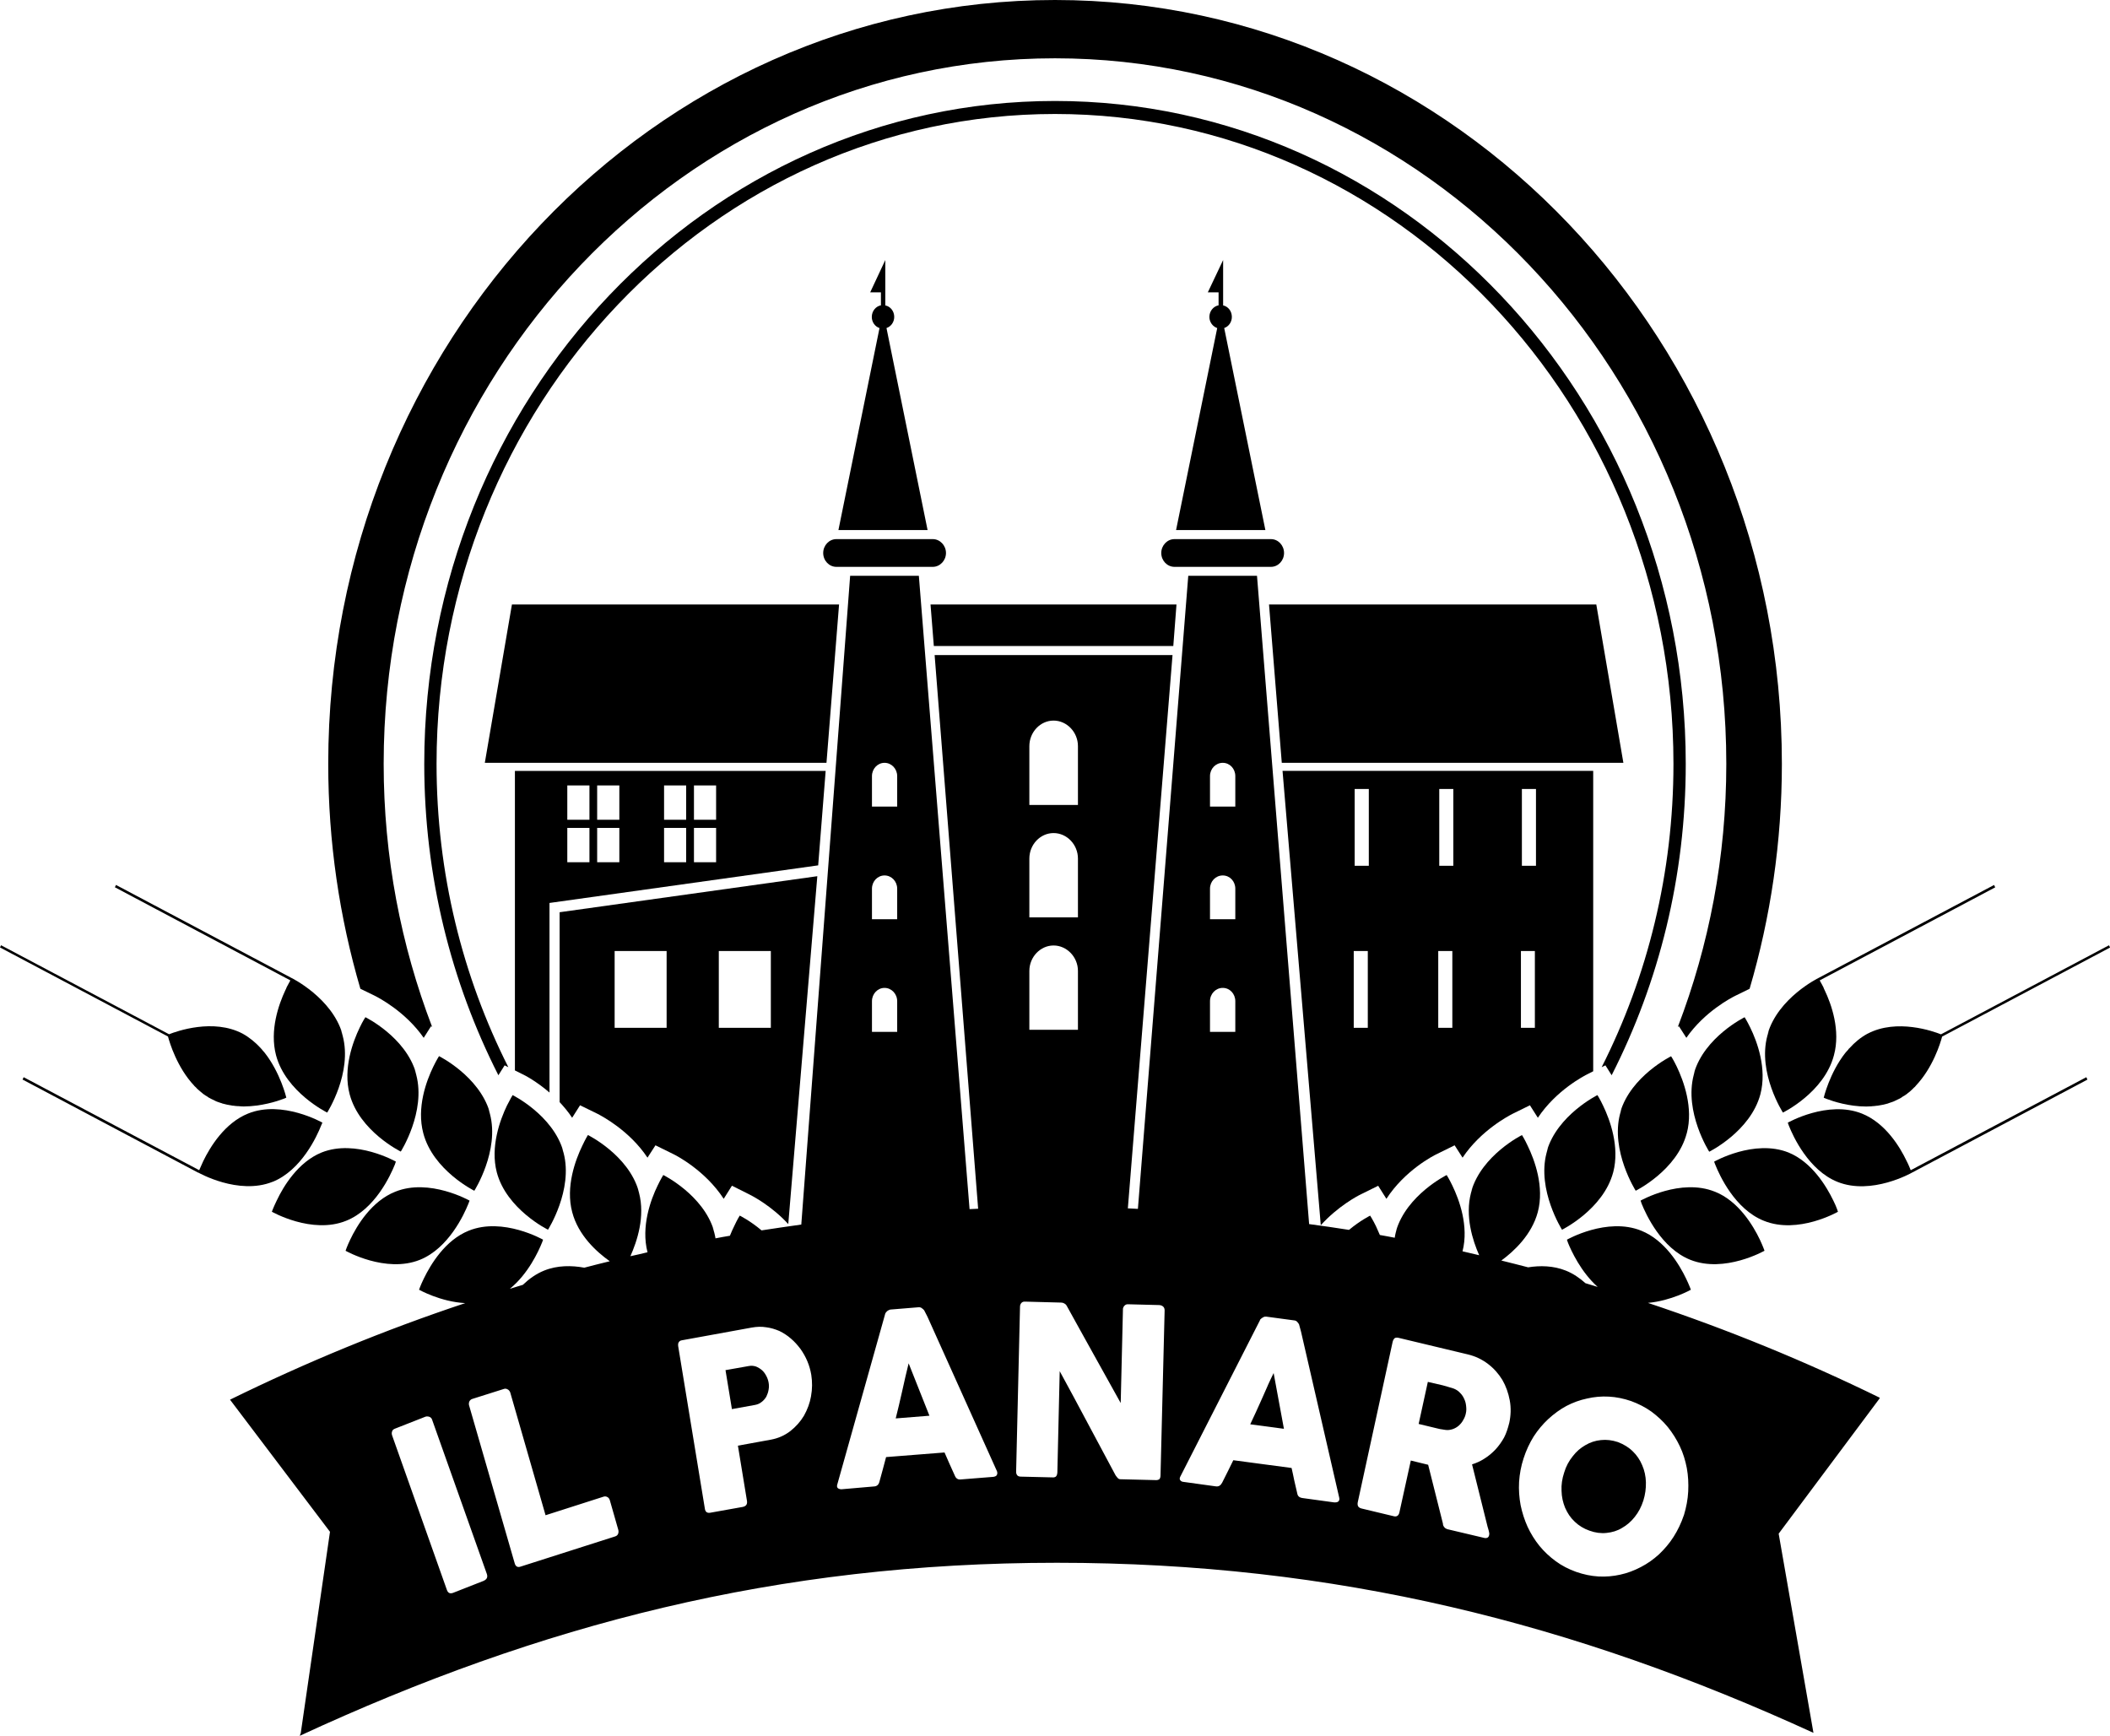
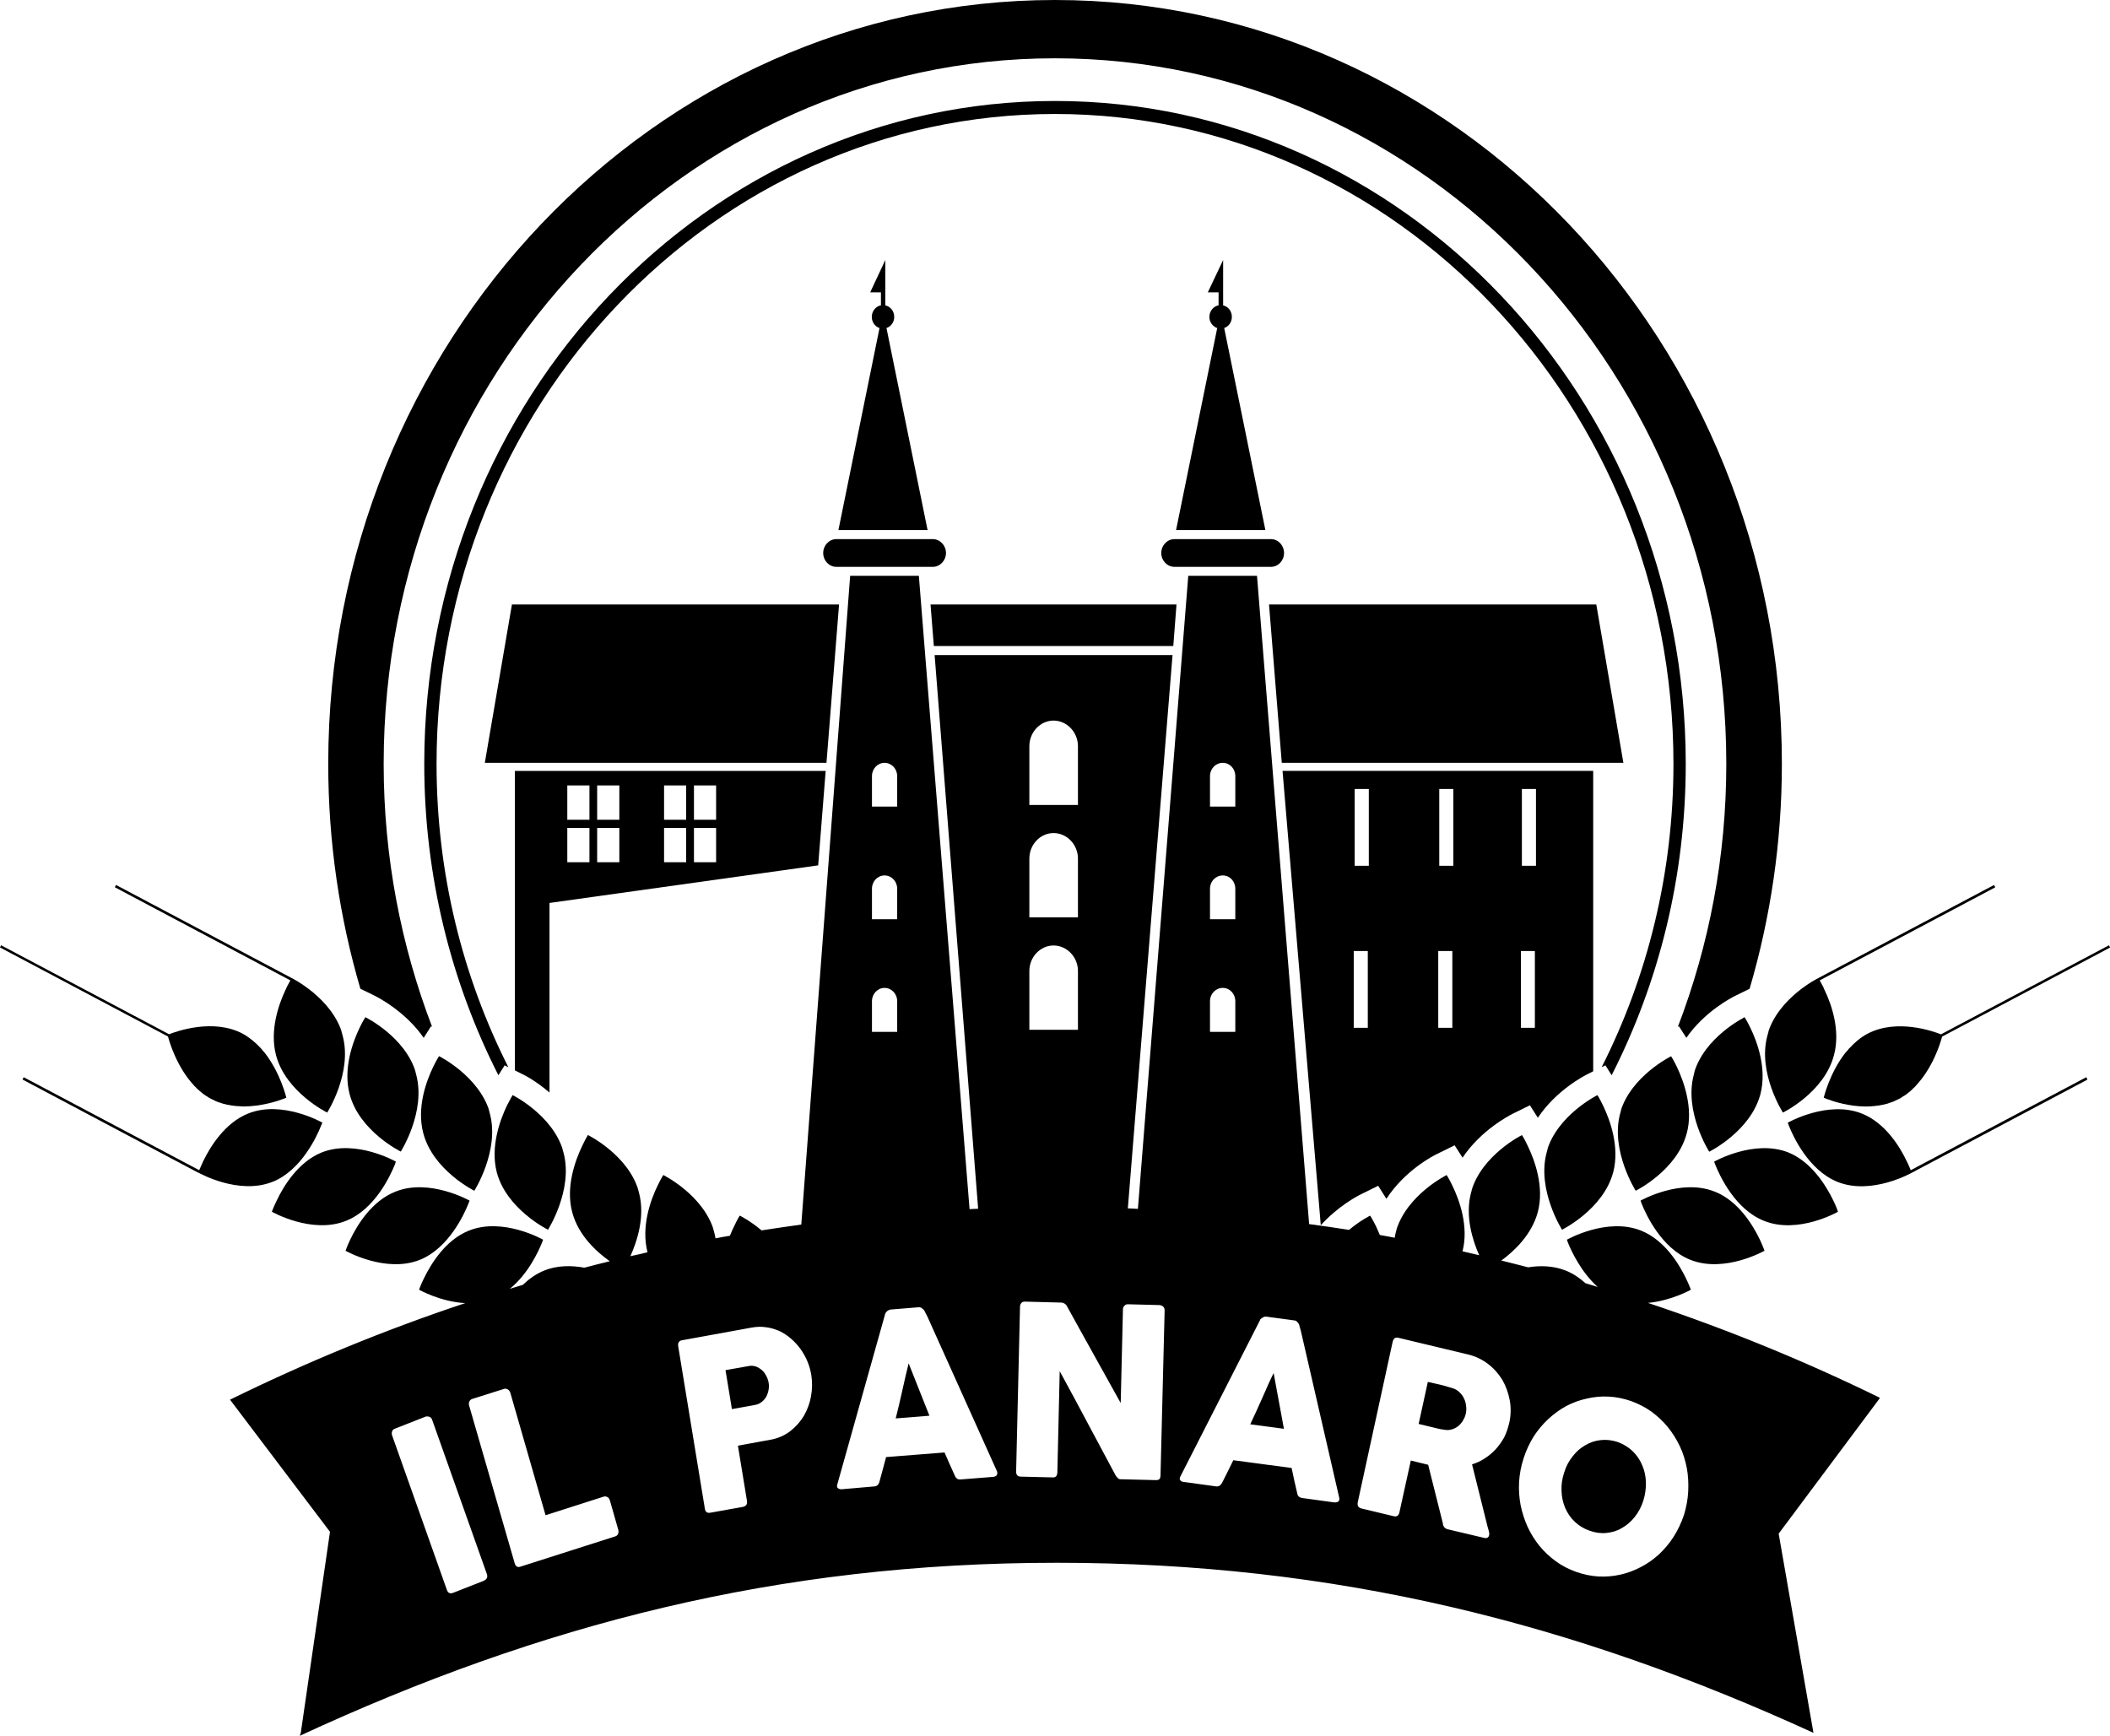
<svg xmlns="http://www.w3.org/2000/svg" id="Livello_2" data-name="Livello 2" viewBox="0 0 727.81 598.78">
  <g id="Livello_1-2" data-name="Livello 1">
    <g>
      <path d="M632.59,364c2.31-8.5-.83-17.5-3.23-22.49h0c-.09-.15-.13-.28-.2-.42-.04-.11-.09-.23-.15-.37v-.06c-.39-.79-.78-1.45-1.06-1.97-.1-.18-.2-.37-.28-.5l60.57-32.11-.08-.09-.3-.64-.04-.07-60.62,32.11s-13.88,6.82-17.49,19.26c.15-.44.33-.9.54-1.35-.24.64-.43,1.3-.63,1.99-3.44,12.8,5.37,26.5,5.37,26.5,0,0,14.24-6.92,17.6-19.79Z" />
      <path d="M607.22,377.46c2.31-8.81-1.1-18.09-3.49-22.97-1.09-2.26-1.95-3.59-1.95-3.59,0,0-13.83,6.79-17.46,19.23.16-.45.32-.9.51-1.36-.27.65-.44,1.33-.59,1.98-3.41,12.84,5.33,26.54,5.33,26.54,0,0,14.24-7.02,17.65-19.83Z" />
      <path d="M581.83,390.92c2.34-8.76-1.1-18.05-3.46-22.99-1.1-2.28-1.95-3.57-1.95-3.57,0,0-13.85,6.82-17.52,19.23.21-.49.35-.9.58-1.37-.23.6-.49,1.3-.66,1.98-3.36,12.77,5.39,26.55,5.39,26.55,0,0,14.25-7.02,17.61-19.84Z" />
      <path d="M556.45,404.4c2.3-8.79-1.12-18.1-3.49-23-1.06-2.24-1.95-3.64-1.95-3.64,0,0-13.83,6.87-17.46,19.28.13-.44.35-.91.53-1.37-.24.66-.44,1.3-.62,2.03-3.37,12.77,5.33,26.5,5.33,26.5,0,0,14.24-7.01,17.65-19.8Z" />
      <path d="M633.97,418s-.44-1.55-1.58-3.83c-2.34-4.86-7.39-13.31-15.49-16.61-11.81-4.7-25.63,3.15-25.63,3.15,0,0,.1.4.42,1.14h0c1.42,3.52,6.7,15.28,16.73,19.27,11.81,4.78,25.56-3.12,25.56-3.12Z" />
      <path d="M591.51,411.08c-11.8-4.76-25.62,3.08-25.62,3.08,0,0,.13.42.39,1.12h0c1.43,3.54,6.76,15.3,16.75,19.29,11.79,4.73,25.61-3.12,25.61-3.12,0,0-.53-1.54-1.6-3.82-2.34-4.91-7.4-13.34-15.53-16.56Z" />
      <path d="M719.69,371.66l-.08-.06-60.54,32.07c-.28-.66-.68-1.77-1.38-3.11-2.34-4.93-7.35-13.18-15.44-16.42-11.77-4.71-25.58,3.13-25.58,3.13,0,0,.13.42.39,1.11v-.03c1.39,3.54,6.75,15.33,16.74,19.34,11.76,4.74,25.61-3.13,25.61-3.13h0l60.62-32.15-.05-.09-.29-.64Z" />
      <path d="M644.18,356.57c-2.4,1.31-4.45,3.02-6.17,4.94-.13.09-.24.24-.34.32-.09.2-.2.32-.37.49-.23.21-.39.43-.56.61-.06.12-.14.2-.23.27-5.43,6.93-7.45,15.46-7.45,15.46,0,0,.39.17,1.07.44h0c2.16.81,7.53,2.6,13.58,2.6h0c.61,0,1.23-.04,1.84-.07.09-.04.15-.04.23-.04.52-.05,1.07-.05,1.59-.16.08,0,.14-.01.27-.01,1.15-.16,2.29-.42,3.49-.74.11-.07.27-.13.38-.15.47-.13.9-.32,1.33-.45.16-.08.33-.13.42-.16.61-.27,1.15-.54,1.68-.81h.03c.32-.13.67-.37.95-.54.14-.13.32-.17.43-.32.18-.07.37-.17.52-.28.19-.1.33-.2.47-.32.16-.11.29-.22.44-.31.16-.16.33-.28.48-.42.14-.03.27-.17.39-.28.11-.13.3-.28.51-.44.08-.09.16-.2.27-.26.16-.11.33-.32.51-.51.11-.06.15-.13.21-.21.23-.14.4-.34.56-.53.09-.04.09-.09.09-.13,5.93-6.22,8.55-14.82,9.1-16.98l57.94-30.72-.03-.06-.32-.66-.05-.05-57.93,30.71c-2.59-1.04-15.22-5.54-25.32-.22Z" />
      <path d="M99.88,338.69h0c-.3.52-.65,1.18-1.06,1.97v.06c-.08.14-.13.25-.15.37-.09.14-.16.28-.21.42h0c-2.35,5-5.5,13.92-3.25,22.49,3.37,12.77,17.65,19.79,17.65,19.79,0,0,8.76-13.7,5.34-26.5-.16-.69-.37-1.35-.65-1.99.23.45.42.9.56,1.35-3.64-12.44-17.49-19.26-17.49-19.26l-60.61-32.12-.04.08-.3.64-.06.07,60.55,32.13c-.08.13-.16.32-.28.5Z" />
      <path d="M138.24,397.25s8.73-13.72,5.33-26.51c-.14-.65-.37-1.33-.61-1.98.18.46.39.91.52,1.36-3.61-12.44-17.44-19.23-17.44-19.23,0,0-.89,1.3-1.97,3.59-2.36,4.89-5.8,14.16-3.47,22.97,3.37,12.8,17.66,19.8,17.66,19.8Z" />
      <path d="M163.61,410.76s8.76-13.78,5.38-26.55c-.19-.68-.38-1.38-.61-1.98.16.42.33.88.53,1.37-3.68-12.42-17.48-19.28-17.48-19.28,0,0-.85,1.33-1.96,3.61-2.4,4.93-5.82,14.15-3.46,22.99,3.38,12.82,17.6,19.84,17.6,19.84Z" />
      <path d="M189.02,424.2s8.75-13.73,5.38-26.5c-.18-.73-.44-1.37-.66-2.03.16.46.38.93.53,1.37-3.61-12.41-17.45-19.28-17.45-19.28,0,0-.85,1.4-1.97,3.64-2.35,4.9-5.79,14.21-3.49,23,3.37,12.77,17.66,19.8,17.66,19.8Z" />
      <path d="M136.16,401.84c.23-.73.39-1.14.39-1.14,0,0-13.81-7.85-25.6-3.15-8.16,3.3-13.22,11.75-15.51,16.61-1.11,2.28-1.67,3.83-1.67,3.83,0,0,13.83,7.9,25.63,3.12,9.99-3.99,15.32-15.75,16.75-19.27Z" />
      <path d="M161.97,414.16s-13.85-7.84-25.62-3.08c-8.16,3.22-13.23,11.65-15.56,16.56-1.09,2.25-1.59,3.82-1.59,3.82,0,0,13.84,7.85,25.63,3.12,9.94-3.99,15.29-15.75,16.71-19.29h0c.3-.71.43-1.12.43-1.12Z" />
      <path d="M94.04,407.68c9.94-4.01,15.3-15.79,16.7-19.34h0c.26-.66.47-1.08.47-1.08,0,0-13.88-7.9-25.65-3.13-8.04,3.24-13.08,11.5-15.46,16.42-.62,1.34-1.1,2.45-1.39,3.11l-60.54-32.07-.04.06-.3.64-.08.09,60.63,32.15.03-.04s13.82,7.91,25.63,3.17Z" />
      <path d="M66.99,374.54s.06.06.11.13c.18.19.39.39.58.53.06.08.13.16.17.21.21.19.39.4.53.5.15.08.21.18.32.27.16.16.36.31.52.44.1.08.26.25.35.28.13.14.3.26.48.42.16.09.28.2.44.31.16.06.3.21.47.32.15.11.35.21.51.28.1.15.28.2.42.32.3.17.66.38.97.54h.04c.52.27,1.05.54,1.65.81.11.03.28.08.41.16.45.13.85.33,1.33.45.15.02.28.08.4.15,1.17.32,2.34.58,3.51.74.1,0,.18.01.29.01.49.11,1.04.11,1.53.16.09,0,.17,0,.25,0,.6.06,1.23.11,1.81.11h0c6.1-.04,11.5-1.79,13.63-2.6h0c.64-.27,1.05-.44,1.05-.44,0,0-2-8.53-7.44-15.46-.09-.07-.13-.15-.23-.27-.16-.18-.39-.4-.54-.61-.12-.17-.28-.36-.38-.49-.13-.08-.25-.22-.3-.32-1.78-1.92-3.84-3.63-6.2-4.94-10.11-5.32-22.75-.82-25.35.22L.37,326.07l-.04.05-.28.61-.05.1,57.95,30.72c.56,2.16,3.17,10.76,9.05,16.98Z" />
      <polygon points="442.13 263.14 559.96 263.14 550.62 208.53 437.73 208.53 442.13 263.14" />
      <polygon points="285.08 263.14 167.23 263.14 176.58 208.53 289.42 208.53 285.08 263.14" />
      <path d="M326.3,190.76c0,2.62-2.08,4.78-4.55,4.78h-33.26c-2.5,0-4.54-2.15-4.54-4.78h0c0-2.63,2.04-4.79,4.54-4.79h33.26c2.47,0,4.55,2.16,4.55,4.79h0Z" />
      <path d="M319.95,182.83l-14.17-69.67c1.57-.52,2.67-2.06,2.67-3.84,0-1.96-1.28-3.6-3.08-3.97v-15.65l-5.21,11.14h3.7v4.48c-1.78.34-3.15,1.99-3.15,4.01,0,1.78,1.1,3.32,2.66,3.84l-14.17,69.67h30.74Z" />
      <path d="M436.47,182.83l-14.2-69.67c1.54-.52,2.64-2.06,2.64-3.84,0-1.96-1.26-3.6-3.01-3.97v-15.65l-5.28,11.14h3.71v4.48c-1.78.34-3.17,1.99-3.17,4.01,0,1.78,1.16,3.32,2.7,3.84l-14.19,69.67h30.79Z" />
      <path d="M442.91,190.76c0,2.62-2.02,4.78-4.52,4.78h-33.27c-2.51,0-4.56-2.15-4.56-4.78h0c0-2.63,2.05-4.79,4.56-4.79h33.27c2.5,0,4.52,2.16,4.52,4.79h0Z" />
      <polygon points="404.71 222.85 322.11 222.85 320.97 208.53 405.81 208.53 404.71 222.85" />
-       <path d="M193.03,314.68v65.5c1.5,1.62,3.01,3.4,4.32,5.4l2.73-4.31,6.05,2.96c1.3.69,10.92,5.65,17.21,15.11l2.75-4.26,6,2.95c1.33.63,11.2,5.77,17.54,15.51l2.84-4.52,6.01,3.01c1.07.53,7.61,3.91,13.42,10.22l10.02-120-88.88,12.43ZM229.94,354.55h-17.93v-26.49h17.93v26.49ZM265.89,354.55h-17.95v-26.49h17.95v26.49Z" />
      <path d="M442.39,265.92l13.19,156.72c5.95-6.56,12.66-10.09,13.77-10.62l6.03-2.98,2.84,4.5c6.3-9.75,16.16-14.89,17.54-15.51l5.99-2.95,2.74,4.26c6.32-9.46,15.91-14.42,17.22-15.11l6.01-2.96,2.74,4.31c6.32-9.49,15.94-14.47,17.3-15.13l1.79-.91v-103.62h-107.16ZM471.8,354.55h-4.85v-26.49h4.85v26.49ZM472.15,298.66h-4.88v-26.49h4.88v26.49ZM500.96,354.55h-4.86v-26.49h4.86v26.49ZM501.3,298.66h-4.85v-26.49h4.85v26.49ZM529.43,354.55h-4.81v-26.49h4.81v26.49ZM529.81,298.66h-4.86v-26.49h4.86v26.49Z" />
      <path d="M363.9,0C225.67,0,113.22,118.18,113.22,263.51c0,26.97,3.89,53.01,11.09,77.57l4.98,2.42c1.33.68,10.56,5.45,16.86,14.5l2.53-3.99.37.21c-10.74-28.08-16.71-58.64-16.71-90.72,0-134.2,103.89-243.39,231.55-243.39s231.57,109.19,231.57,243.39c0,32.08-5.95,62.64-16.71,90.72l.37-.21,2.56,3.99c6.27-9.05,15.5-13.8,16.83-14.47l4.99-2.45c7.21-24.55,11.13-50.6,11.13-77.57C614.64,118.18,502.17,0,363.9,0Z" />
      <path d="M363.9,34.83c-119.93,0-217.56,102.57-217.56,228.69,0,38.78,9.29,75.33,25.57,107.39l2.15-3.41,1.28.63c-15.78-31.27-24.76-66.85-24.76-104.61,0-123.6,95.71-224.2,213.32-224.2s213.33,100.6,213.33,224.2c0,37.76-8.97,73.36-24.76,104.61l1.3-.63,2.14,3.41c16.32-32.05,25.56-68.61,25.56-107.39,0-126.12-97.6-228.69-217.56-228.69Z" />
      <path d="M177.61,265.92v103.33l2.43,1.21c.9.39,4.98,2.53,9.5,6.42v-65.4l92.68-12.97,2.58-32.58h-107.19ZM203.32,297.44h-7.64v-11.85h7.64v11.85ZM203.32,282.77h-7.64v-11.83h7.64v11.83ZM213.63,297.44h-7.65v-11.85h7.65v11.85ZM213.63,282.77h-7.65v-11.83h7.65v11.83ZM236.68,297.44h-7.62v-11.85h7.62v11.85ZM236.68,282.77h-7.62v-11.83h7.62v11.83ZM247.01,297.44h-7.64v-11.85h7.64v11.85ZM247.01,282.77h-7.64v-11.83h7.64v11.83Z" />
      <g>
        <path d="M264.29,474.58c-.39-.76-.88-1.42-1.47-1.94-.63-.53-1.31-.96-2.08-1.26-.82-.26-1.6-.32-2.52-.15l-7.97,1.41,2.21,13.44,7.96-1.44c.86-.15,1.68-.51,2.31-1.04.68-.51,1.17-1.12,1.6-1.81.37-.77.63-1.5.78-2.38.16-.85.16-1.67,0-2.53-.15-.78-.41-1.57-.82-2.3Z" />
        <path d="M437.33,477.88c-.68,1.53-1.36,3.08-2.05,4.64-.68,1.52-1.36,3.06-2.05,4.55-.72,1.5-1.34,2.92-1.98,4.25l11.62,1.55-3.55-19.23c-.64,1.33-1.33,2.72-2,4.23Z" />
        <path d="M563.19,500.64c-1.4-1.39-3.11-2.42-5.12-3.19-2-.66-3.93-.9-5.85-.69-1.91.18-3.69.77-5.34,1.74-1.68.94-3.16,2.23-4.42,3.88-1.28,1.59-2.3,3.46-2.92,5.57-.72,2.16-1.02,4.24-.91,6.32.04,2.1.49,4.03,1.23,5.85.8,1.81,1.84,3.42,3.31,4.79,1.38,1.34,3.1,2.41,5.09,3.1,2,.73,3.97.99,5.89.78,1.93-.19,3.73-.73,5.33-1.71,1.68-.96,3.12-2.18,4.41-3.82,1.28-1.61,2.26-3.44,2.96-5.64.64-2.06.93-4.15.88-6.32-.06-2.08-.49-4.06-1.28-5.86-.76-1.83-1.84-3.43-3.26-4.81Z" />
        <path d="M312.32,474.86c-.39,1.64-.74,3.25-1.11,4.94-.36,1.66-.75,3.29-1.14,4.95-.38,1.61-.73,3.1-1.11,4.54l11.63-.93-7.17-18.07c-.34,1.38-.73,2.94-1.1,4.57Z" />
        <path d="M505.04,482.53c-.34-.75-.77-1.43-1.44-2.08-.57-.64-1.28-1.09-2.12-1.44-.64-.19-1.29-.41-1.89-.58-.58-.17-1.26-.39-1.95-.56l-5.13-1.18-3.17,14.51,6.83,1.64c.45.1.85.2,1.18.22.35.07.8.13,1.19.19.92.14,1.72,0,2.54-.26.8-.27,1.49-.69,2.08-1.19.62-.56,1.15-1.18,1.54-1.93.44-.71.77-1.5.93-2.37.19-.8.19-1.63.08-2.51-.08-.85-.29-1.69-.67-2.45Z" />
        <path d="M648.43,482.17c-25.8-12.63-52.51-23.57-80-32.73,8.06-.73,14.81-4.54,14.81-4.54,0,0-.54-1.53-1.63-3.8-2.35-4.91-7.38-13.31-15.5-16.57-11.79-4.77-25.63,3.11-25.63,3.11,0,0,.14.44.4,1.14h0c1.07,2.63,4.42,9.99,10.21,15.15-1.4-.44-2.83-.87-4.21-1.28-1.97-1.77-4.26-3.35-6.81-4.36-4.31-1.71-8.87-1.77-12.97-1.12-3.07-.78-6.18-1.6-9.24-2.34,4.43-3.24,10.47-8.9,12.57-16.68,2.34-8.77-1.11-18.03-3.49-22.93-1.06-2.29-1.96-3.67-1.96-3.67,0,0-13.8,6.84-17.46,19.27.15-.44.33-.89.54-1.36-.24.63-.49,1.34-.66,2.01-2.11,8.02.54,16.39,2.82,21.53-1.89-.47-3.8-.9-5.75-1.35,2.24-8.69-1.15-17.81-3.49-22.65-1.09-2.29-1.98-3.66-1.98-3.66,0,0-13.8,6.83-17.46,19.27.16-.49.34-.93.52-1.36-.28.61-.45,1.31-.63,1.97-.15.56-.25,1.14-.34,1.75-1.76-.33-3.47-.68-5.13-.95-.48-1.12-.95-2.16-1.35-3.05-1.14-2.31-2-3.63-2-3.63,0,0-3.44,1.7-7.29,4.92-4.56-.73-9.17-1.38-13.76-2l-17.98-223.63h-23.71l-17.37,218.38c-1.17-.07-2.34-.14-3.47-.18l15.41-190.85h-82.06l15.01,190.98c-.97.04-1.97.08-2.96.14l-17.49-218.47h-23.7l-16.85,223.79c-4.59.65-9.15,1.3-13.71,2.01-3.95-3.34-7.52-5.1-7.52-5.1,0,0-.85,1.32-1.91,3.63-.47.95-.98,2.04-1.48,3.32-1.67.25-3.29.59-4.97.9-.14-.65-.22-1.31-.42-1.97-.16-.66-.43-1.36-.65-1.97.21.43.37.88.55,1.36-3.67-12.43-17.49-19.27-17.49-19.27,0,0-.87,1.37-1.96,3.66-2.37,4.85-5.77,14.12-3.49,22.96v.03c-1.95.5-3.94.93-5.9,1.36,2.3-5.15,5.16-13.69,2.96-21.93-.16-.63-.37-1.33-.61-1.96.15.47.33.92.49,1.36-3.61-12.43-17.49-19.27-17.49-19.27,0,0-.86,1.38-1.93,3.67-2.37,4.9-5.83,14.16-3.49,22.93,2.09,8.03,8.48,13.76,12.96,16.94-2.97.69-5.92,1.49-8.79,2.22-4.31-.79-9.24-.86-13.83.99-2.84,1.13-5.29,2.94-7.37,4.93-1.47.45-2.97.9-4.46,1.35,6.34-5.15,9.91-13.03,11.03-15.82v.03c.28-.71.41-1.14.41-1.14,0,0-13.83-7.88-25.62-3.11-8.14,3.25-13.15,11.65-15.54,16.57-1.09,2.25-1.62,3.8-1.62,3.8,0,0,7.4,4.18,15.93,4.62-27.85,9.27-54.92,20.44-81.13,33.31l34.48,45.58-10.08,69.43-.35.94c82.87-38.37,164.75-59.69,261.15-59.69s178.64,20.95,260.98,58.67l-12-68.71,34.7-46.49.18-.39ZM166.75,545.35l-10.47,4.11c-1.07.39-1.79.06-2.17-1.12l-18.86-53.2c-.16-.5-.16-.92,0-1.38.13-.42.43-.73.97-.93l10.49-4.12c.35-.14.78-.14,1.33,0,.52.2.84.49,1.01,1.03l18.89,53.23c.35,1.12,0,1.86-1.19,2.38ZM213.22,529.08c-.18.43-.52.76-1.05.92l-32.57,10.4c-1.06.39-1.77-.04-2.07-1.16l-15.73-54.45c-.13-.45-.08-.91.1-1.36.2-.39.54-.73,1.07-.88l10.81-3.42c.4-.15.83-.13,1.25.11.41.16.73.56.95,1.04l12.2,42.41,20.05-6.42c.38-.11.84-.11,1.24.13.41.18.7.56.88,1.11l2.92,10.22c.11.47.11.88-.06,1.36ZM417.37,267.72c0-2.53,1.95-4.58,4.4-4.58s4.33,2.05,4.33,4.58v10.51h-8.73v-10.51ZM417.37,306.56c0-2.54,1.95-4.57,4.4-4.57s4.33,2.03,4.33,4.57v10.54h-8.73v-10.54ZM417.37,345.37c0-2.53,1.95-4.59,4.4-4.59s4.33,2.06,4.33,4.59v10.57h-8.73v-10.57ZM355.06,257.38c0-4.84,3.79-8.81,8.35-8.81s8.41,3.97,8.41,8.81v20.3h-16.76v-20.3ZM355.06,296.18c0-4.88,3.79-8.81,8.35-8.81s8.41,3.93,8.41,8.81v20.28h-16.76v-20.28ZM355.06,334.93c0-4.81,3.79-8.78,8.35-8.78s8.41,3.97,8.41,8.78v20.29h-16.76v-20.29ZM300.77,267.72c0-2.53,1.94-4.58,4.34-4.58s4.36,2.05,4.36,4.58v10.51h-8.7v-10.51ZM300.77,306.56c0-2.54,1.94-4.57,4.34-4.57s4.36,2.03,4.36,4.57v10.54h-8.7v-10.54ZM300.77,345.37c0-2.53,1.94-4.59,4.34-4.59s4.36,2.06,4.36,4.59v10.57h-8.7v-10.57ZM279.76,481.61c-.42,2.41-1.26,4.62-2.45,6.75-1.19,2.01-2.79,3.79-4.7,5.3-1.93,1.48-4.15,2.49-6.72,2.96l-11.36,2.07,3.13,19.08c.16,1.14-.3,1.8-1.47,2.05l-11.19,2c-.47.09-.9.03-1.24-.17-.33-.26-.57-.66-.63-1.23l-9.19-55.98c-.08-.58-.06-1.08.18-1.42.23-.4.63-.63,1.13-.69l24-4.37c1.77-.32,3.44-.38,5.04-.11,1.6.2,3.08.66,4.55,1.28,1.42.71,2.79,1.57,3.97,2.62,1.25,1.05,2.31,2.26,3.3,3.57.92,1.3,1.74,2.72,2.38,4.26.64,1.52,1.07,3.06,1.35,4.7.37,2.41.37,4.86-.09,7.33ZM343.84,508.85c-.23.34-.71.56-1.33.61l-10.95.87c-.61.07-1.06,0-1.38-.23-.33-.2-.63-.56-.82-1.06-.63-1.35-1.2-2.72-1.82-4.03-.54-1.28-1.14-2.63-1.74-3.97l-20.16,1.59c-.37,1.44-.76,2.84-1.13,4.24-.41,1.44-.8,2.84-1.17,4.28-.25,1-.88,1.57-1.86,1.61l-11.2.97c-.47.01-.86-.11-1.23-.34-.3-.27-.42-.66-.27-1.21l16.47-58.66c.01-.16.1-.38.2-.57.1-.16.27-.4.47-.57.21-.24.4-.33.64-.43.21-.11.41-.22.66-.22l9.69-.79c.44,0,.81.09,1.11.36.3.25.58.43.75.68l1.14,2.22,23.99,53.33c.16.51.16.93-.09,1.33ZM400.29,509.04c0,.56-.16.94-.4,1.23-.33.22-.8.35-1.33.3l-12.1-.3c-.35,0-.67-.15-.9-.4-.24-.25-.49-.57-.77-.97-3.23-6.08-6.46-12.07-9.61-17.98-3.16-5.93-6.34-11.9-9.65-17.93l-.81,34.93c-.04.61-.18,1.03-.41,1.32-.23.29-.7.45-1.38.39l-10.83-.26c-.59,0-1.01-.19-1.26-.51-.27-.39-.37-.81-.34-1.31l1.34-56.8c0-.5.16-.92.45-1.26.27-.35.73-.52,1.27-.49l12.46.33c.35,0,.68.07,1.09.31.4.18.72.52.96,1.02,3.13,5.6,6.15,11.19,9.21,16.62,3.07,5.5,6.13,11.02,9.29,16.7l.78-32.59c.1-.45.33-.84.63-1.09.3-.28.63-.39,1.07-.39l10.85.28c.52.04.94.2,1.3.51.38.33.52.8.52,1.36l-1.42,56.99ZM461.64,517.93c-.28.28-.8.36-1.5.32l-10.78-1.48c-.63-.08-1.1-.28-1.36-.54-.28-.22-.48-.66-.57-1.23-.37-1.46-.64-2.91-1-4.32-.3-1.45-.58-2.86-.92-4.29l-20.1-2.68c-.62,1.28-1.28,2.59-1.91,3.88-.68,1.31-1.28,2.56-1.95,3.89-.52.95-1.18,1.38-2.15,1.25l-11.14-1.54c-.49-.03-.87-.23-1.11-.53-.29-.33-.29-.75-.05-1.24l27.47-53.92c.04-.18.11-.37.32-.5.18-.19.35-.32.58-.45.24-.15.44-.27.68-.34.25-.03.43-.03.62-.03l9.75,1.31c.38.06.72.21,1,.57.3.32.48.61.58.83l.66,2.43,13.18,57.29c.14.54.05,1.02-.29,1.32ZM520.57,490.91c-.44,1.77-.96,3.42-1.76,4.97-.85,1.52-1.81,2.87-2.93,4.09-1.18,1.24-2.39,2.27-3.79,3.15-1.35.88-2.83,1.56-4.33,2.02l5.36,21.52c.16.43.25.94.42,1.45.18.61.21,1.06.11,1.44-.06.41-.28.71-.57.88-.33.14-.69.2-1.12.08l-12.77-3.02c-.43-.15-.77-.36-1.02-.71-.29-.32-.46-.76-.46-1.23l-5.09-20.27-5.98-1.46-3.94,17.91c-.24,1.09-.93,1.59-2.02,1.28l-11.09-2.66c-.47-.13-.83-.32-1.11-.71-.19-.35-.25-.81-.15-1.39l12.03-55.32c.13-.57.37-.99.68-1.3.35-.22.77-.28,1.36-.14l23.99,5.74c2.54.62,4.81,1.7,6.84,3.24,2.06,1.56,3.68,3.41,4.98,5.53,1.24,2.13,2.08,4.52,2.56,7.08.48,2.58.38,5.21-.19,7.85ZM580.82,522.69c-.92,2.71-2.1,5.18-3.55,7.45-1.44,2.29-3.17,4.26-5.04,6.05-1.91,1.73-3.97,3.2-6.22,4.36-2.3,1.2-4.64,2.1-7.11,2.63-2.45.55-4.98.77-7.54.63-2.6-.15-5.12-.69-7.71-1.59-2.55-.92-4.86-2.09-7-3.66-2.1-1.53-3.97-3.28-5.63-5.29-1.62-2-2.99-4.21-4.11-6.61-1.05-2.34-1.88-4.89-2.4-7.45-.48-2.6-.68-5.24-.53-8.02.18-2.72.68-5.48,1.57-8.17.87-2.71,2.05-5.21,3.46-7.49,1.47-2.27,3.17-4.29,5.08-6.06,1.93-1.76,3.97-3.27,6.22-4.48,2.27-1.18,4.61-2.04,7.1-2.56,2.44-.57,4.98-.81,7.56-.66,2.54.13,5.13.67,7.64,1.53,2.56.94,4.89,2.12,7.04,3.66,2.11,1.57,3.98,3.3,5.66,5.34,1.62,2.03,2.99,4.21,4.12,6.59,1.15,2.39,1.89,4.89,2.41,7.53.48,2.63.61,5.27.48,8.07-.14,2.75-.66,5.45-1.49,8.21Z" />
      </g>
    </g>
  </g>
</svg>